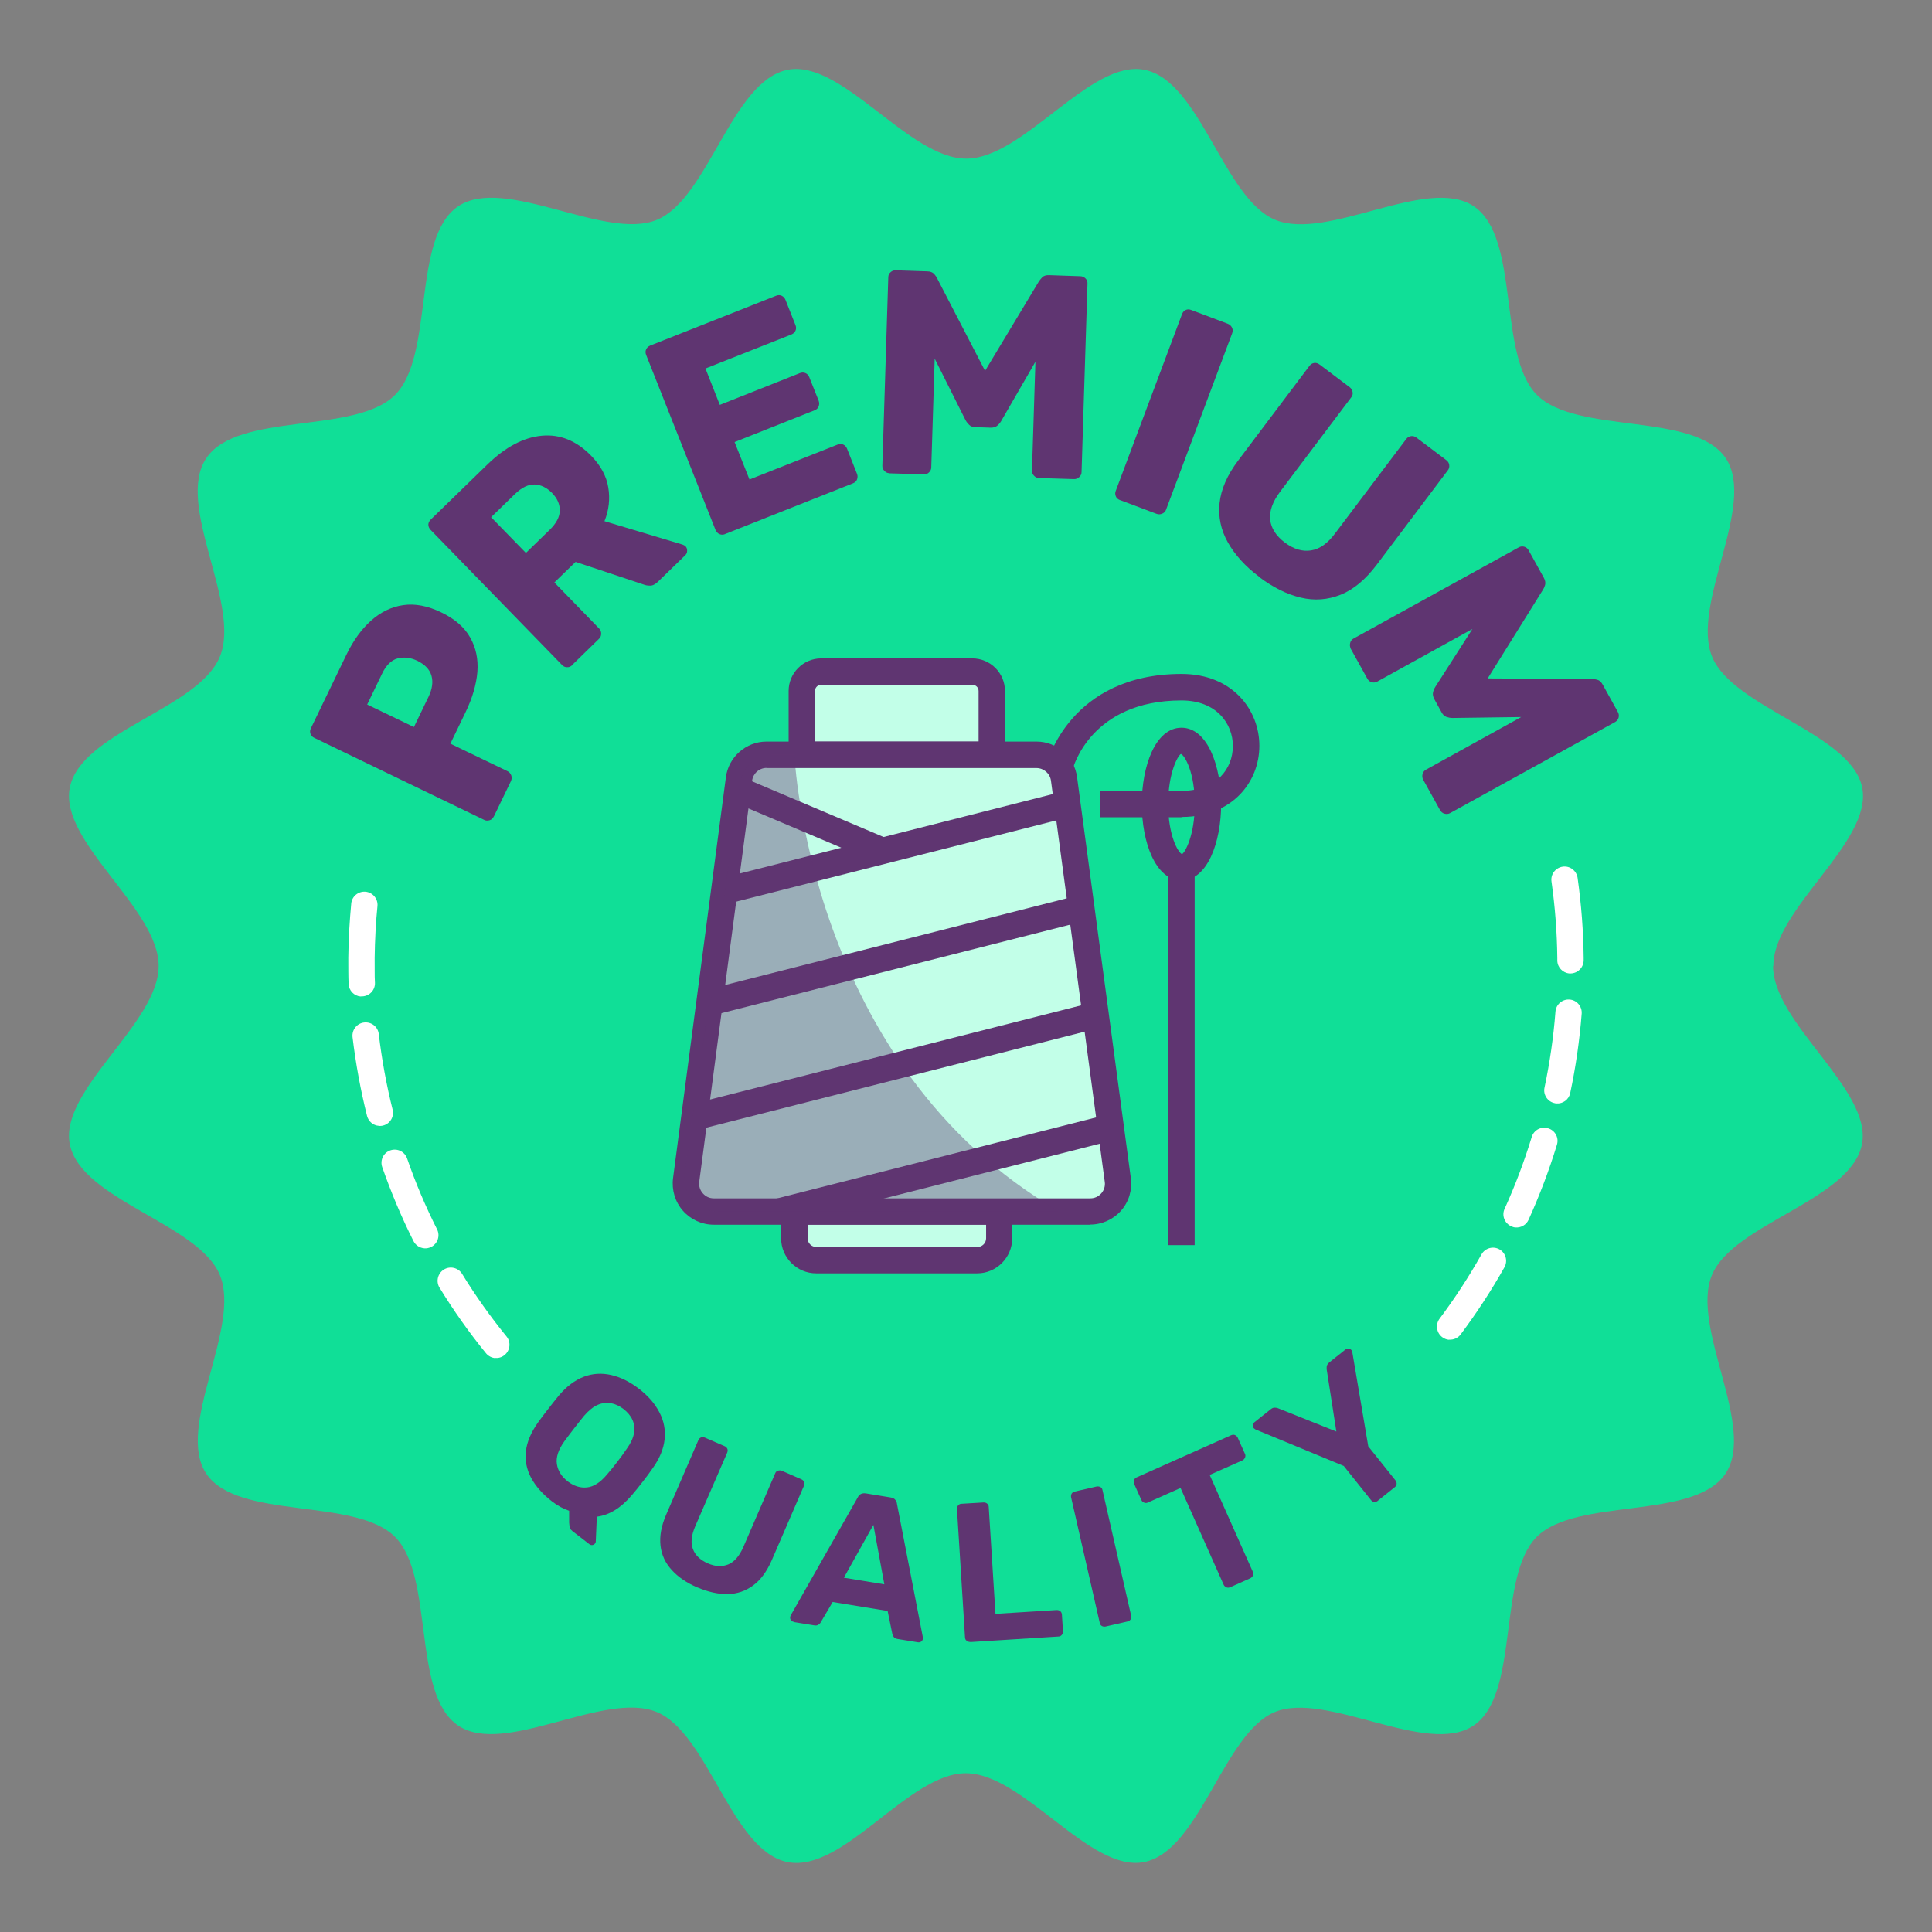
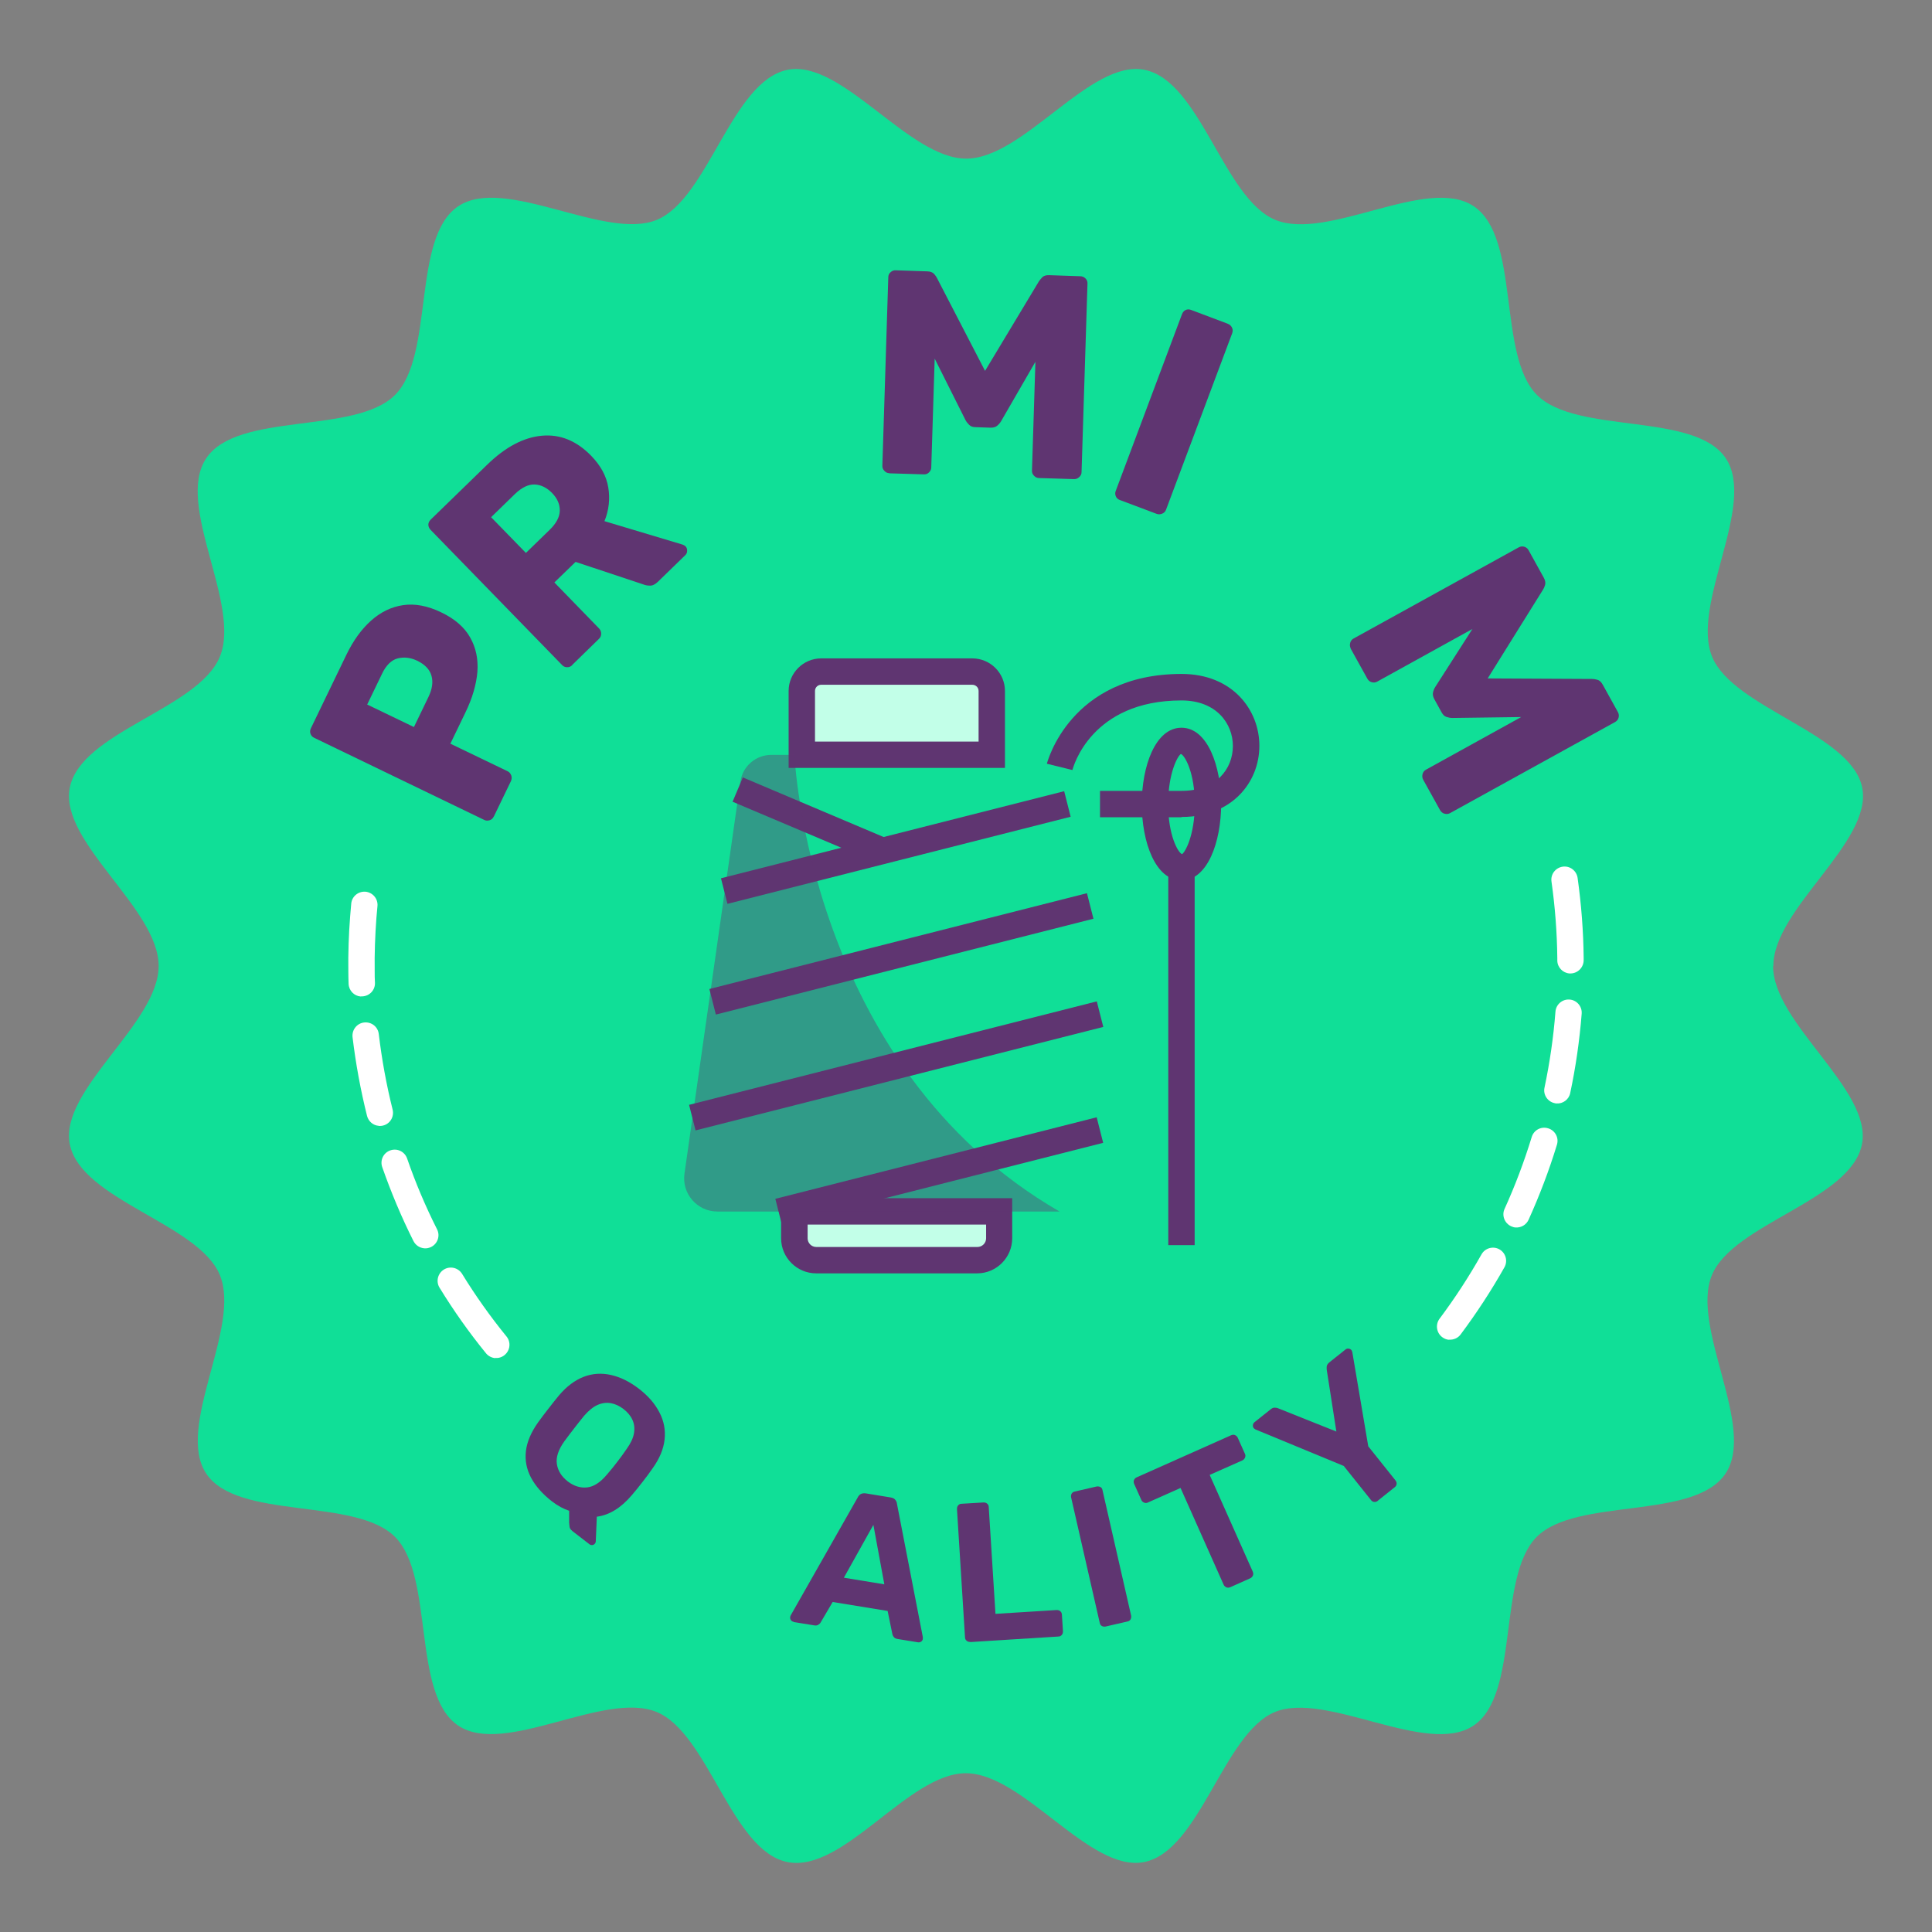
<svg xmlns="http://www.w3.org/2000/svg" width="140" height="140" viewBox="0 0 140 140" fill="none">
  <rect x="0" y="0" width="140" height="140" fill="#808080" stroke="none" />
  <g clip-path="url(#clip0_225_2383)">
    <path d="M128.504 69.995C128.504 65.83 135.716 61.016 134.943 57.08C134.169 53.145 125.619 51.33 124.072 47.604C122.496 43.812 127.31 36.59 125.056 33.209C122.801 29.827 114.262 31.508 111.377 28.623C108.492 25.738 110.192 17.218 106.791 14.944C103.419 12.69 96.198 17.504 92.405 15.928C88.67 14.38 86.98 5.86 82.929 5.057C78.994 4.284 74.179 11.496 70.014 11.496C65.85 11.496 61.016 4.284 57.08 5.057C53.03 5.86 51.33 14.38 47.604 15.928C43.879 17.476 36.59 12.69 33.209 14.944C29.808 17.218 31.508 25.738 28.623 28.623C25.738 31.508 17.218 29.808 14.944 33.209C12.671 36.609 17.504 43.802 15.928 47.595C14.352 51.387 5.86 53.03 5.057 57.08C4.284 61.016 11.496 65.83 11.496 69.995C11.496 74.16 4.284 78.975 5.057 82.91C5.86 86.96 14.381 88.661 15.928 92.386C17.504 96.179 12.69 103.4 14.944 106.782C17.218 110.183 25.738 108.482 28.623 111.367C31.508 114.252 29.808 122.773 33.209 125.046C36.581 127.301 43.802 122.486 47.595 124.062C51.33 125.61 53.02 134.131 57.071 134.933C61.121 135.736 65.821 128.495 69.986 128.495C74.151 128.495 78.965 135.707 82.901 134.933C86.951 134.131 88.651 125.61 92.377 124.062C96.102 122.515 103.391 127.301 106.772 125.046C110.154 122.792 108.473 114.252 111.358 111.367C114.242 108.482 122.763 110.183 125.037 106.782C127.291 103.41 122.477 96.188 124.053 92.396C125.6 88.661 134.121 86.97 134.924 82.92C135.697 78.984 128.485 74.17 128.485 70.005L128.504 69.995Z" fill="#10DF97" />
    <path d="M35.778 59.172C35.711 59.316 35.606 59.401 35.473 59.44C35.339 59.478 35.205 59.478 35.081 59.411L22.777 53.469C22.634 53.403 22.548 53.307 22.5 53.173C22.453 53.04 22.462 52.906 22.529 52.772L25.089 47.471C25.595 46.42 26.197 45.589 26.895 44.968C27.592 44.347 28.366 43.974 29.216 43.85C30.066 43.726 30.992 43.898 31.976 44.376C32.951 44.843 33.648 45.445 34.068 46.19C34.489 46.935 34.661 47.757 34.594 48.684C34.517 49.601 34.231 50.594 33.724 51.635L32.636 53.89L36.781 55.886C36.906 55.944 36.992 56.049 37.049 56.192C37.096 56.335 37.087 56.469 37.02 56.612L35.788 59.163L35.778 59.172ZM29.989 52.696L31.059 50.48C31.317 49.935 31.394 49.438 31.27 48.98C31.145 48.521 30.801 48.158 30.238 47.881C29.76 47.652 29.283 47.595 28.824 47.709C28.366 47.824 27.974 48.206 27.678 48.837L26.608 51.053L29.999 52.686L29.989 52.696Z" fill="#5F3571" />
    <path d="M41.472 48.196C41.357 48.301 41.233 48.359 41.09 48.349C40.946 48.349 40.822 48.292 40.727 48.187L31.203 38.396C31.098 38.281 31.04 38.157 31.04 38.023C31.04 37.889 31.098 37.765 31.212 37.651L35.31 33.667C36.619 32.397 37.928 31.699 39.255 31.575C40.583 31.451 41.777 31.938 42.838 33.027C43.535 33.743 43.946 34.508 44.079 35.329C44.213 36.151 44.127 36.963 43.802 37.765L49.467 39.465C49.553 39.494 49.63 39.542 49.677 39.59C49.754 39.666 49.792 39.771 49.792 39.905C49.792 40.039 49.754 40.134 49.668 40.22L47.662 42.169C47.471 42.35 47.279 42.446 47.098 42.436C46.916 42.436 46.764 42.408 46.649 42.36L41.71 40.717L40.172 42.207L43.42 45.55C43.516 45.656 43.564 45.78 43.564 45.923C43.564 46.076 43.506 46.2 43.392 46.305L41.453 48.196H41.472ZM38.109 40.067L39.838 38.386C40.306 37.928 40.555 37.469 40.564 37.011C40.574 36.552 40.392 36.122 40.01 35.73C39.628 35.339 39.208 35.129 38.749 35.109C38.291 35.09 37.813 35.32 37.316 35.797L35.587 37.478L38.109 40.067Z" fill="#5F3571" />
-     <path d="M52.543 38.701C52.4 38.759 52.266 38.759 52.132 38.701C51.998 38.644 51.913 38.539 51.855 38.415L46.821 25.719C46.764 25.576 46.764 25.442 46.821 25.318C46.878 25.194 46.974 25.099 47.117 25.041L56.24 21.43C56.383 21.373 56.517 21.373 56.641 21.43C56.765 21.488 56.861 21.583 56.918 21.726L57.644 23.561C57.701 23.704 57.701 23.837 57.644 23.962C57.587 24.086 57.491 24.181 57.348 24.239L51.12 26.703L52.161 29.34L57.959 27.038C58.103 26.98 58.236 26.98 58.37 27.038C58.504 27.095 58.59 27.2 58.647 27.343L59.325 29.044C59.373 29.177 59.373 29.311 59.325 29.445C59.278 29.579 59.172 29.674 59.029 29.731L53.231 32.034L54.31 34.746L60.701 32.215C60.844 32.158 60.978 32.158 61.102 32.215C61.226 32.272 61.322 32.368 61.379 32.511L62.105 34.345C62.153 34.479 62.153 34.603 62.105 34.737C62.057 34.871 61.952 34.966 61.809 35.023L52.533 38.701H52.543Z" fill="#5F3571" />
    <path d="M64.445 34.288C64.302 34.288 64.188 34.231 64.082 34.116C63.977 34.001 63.93 33.887 63.939 33.743L64.369 20.093C64.369 19.94 64.426 19.816 64.541 19.72C64.646 19.625 64.77 19.577 64.913 19.587L67.177 19.663C67.416 19.663 67.588 19.739 67.693 19.854C67.798 19.978 67.865 20.074 67.894 20.141L71.381 26.875L75.288 20.38C75.335 20.313 75.412 20.217 75.517 20.102C75.622 19.988 75.794 19.931 76.033 19.94L78.278 20.017C78.43 20.017 78.555 20.074 78.66 20.179C78.765 20.284 78.812 20.408 78.803 20.561L78.373 34.212C78.373 34.355 78.316 34.469 78.201 34.575C78.086 34.68 77.962 34.727 77.809 34.718L75.307 34.642C75.154 34.642 75.03 34.584 74.925 34.469C74.82 34.364 74.772 34.24 74.781 34.097L75.03 26.216L72.536 30.534C72.46 30.658 72.365 30.763 72.25 30.859C72.135 30.954 71.982 30.992 71.782 30.992L70.693 30.954C70.492 30.954 70.339 30.897 70.234 30.792C70.129 30.687 70.034 30.572 69.967 30.448L67.731 25.987L67.483 33.868C67.483 34.011 67.426 34.126 67.321 34.231C67.216 34.336 67.091 34.383 66.939 34.374L64.417 34.298L64.445 34.288Z" fill="#5F3571" />
    <path d="M81.153 36.237C81.009 36.179 80.904 36.093 80.856 35.96C80.799 35.826 80.799 35.692 80.856 35.559L85.652 22.768C85.709 22.624 85.795 22.519 85.919 22.462C86.043 22.405 86.177 22.405 86.32 22.462L88.957 23.456C89.1 23.513 89.205 23.599 89.272 23.733C89.339 23.866 89.339 24 89.291 24.143L84.496 36.934C84.448 37.068 84.353 37.163 84.219 37.221C84.085 37.278 83.942 37.288 83.799 37.23L81.162 36.237H81.153Z" fill="#5F3571" />
-     <path d="M91.259 41.806C90.237 41.042 89.482 40.201 88.976 39.303C88.47 38.405 88.269 37.45 88.374 36.456C88.479 35.463 88.928 34.422 89.731 33.361L94.889 26.512C94.985 26.388 95.099 26.321 95.233 26.302C95.367 26.283 95.5 26.321 95.625 26.417L97.793 28.05C97.917 28.146 97.994 28.26 98.013 28.404C98.041 28.547 98.013 28.681 97.908 28.805L92.759 35.635C92.214 36.361 91.976 37.039 92.042 37.66C92.109 38.281 92.472 38.835 93.112 39.322C93.743 39.79 94.364 39.981 94.994 39.886C95.625 39.79 96.207 39.38 96.752 38.644L101.901 31.814C101.996 31.69 102.111 31.623 102.254 31.604C102.397 31.585 102.522 31.623 102.636 31.709L104.814 33.352C104.929 33.438 104.996 33.553 105.015 33.686C105.034 33.82 105.015 33.963 104.91 34.087L99.751 40.937C98.949 41.997 98.08 42.723 97.153 43.095C96.217 43.468 95.252 43.544 94.259 43.306C93.256 43.067 92.253 42.57 91.25 41.815L91.259 41.806Z" fill="#5F3571" />
    <path d="M97.879 46.983C97.812 46.859 97.803 46.725 97.841 46.582C97.879 46.439 97.965 46.334 98.089 46.267L110.049 39.666C110.183 39.59 110.317 39.58 110.46 39.618C110.594 39.666 110.699 39.742 110.765 39.867L111.864 41.854C111.979 42.064 112.007 42.245 111.96 42.398C111.912 42.551 111.864 42.656 111.816 42.723L107.804 49.161L115.389 49.2C115.475 49.2 115.589 49.219 115.742 49.257C115.895 49.295 116.029 49.41 116.144 49.62L117.233 51.588C117.309 51.721 117.328 51.865 117.29 51.998C117.252 52.142 117.166 52.247 117.032 52.323L105.072 58.924C104.948 58.991 104.814 59 104.671 58.962C104.528 58.924 104.423 58.828 104.346 58.695L103.133 56.507C103.057 56.373 103.047 56.23 103.085 56.087C103.123 55.944 103.209 55.839 103.334 55.772L110.231 51.96L105.244 52.027C105.101 52.027 104.958 51.998 104.814 51.951C104.671 51.903 104.556 51.788 104.461 51.616L103.935 50.661C103.84 50.489 103.811 50.327 103.84 50.183C103.869 50.04 103.926 49.906 104.002 49.782L106.696 45.579L99.799 49.391C99.675 49.457 99.541 49.477 99.408 49.438C99.264 49.4 99.159 49.314 99.083 49.18L97.86 46.974L97.879 46.983Z" fill="#5F3571" />
    <path d="M41.462 110.928C41.347 110.842 41.28 110.737 41.271 110.622C41.261 110.507 41.252 110.412 41.242 110.335V109.476C40.841 109.342 40.421 109.122 40 108.798C39.313 108.263 38.806 107.689 38.481 107.078C38.157 106.467 38.033 105.827 38.109 105.158C38.185 104.489 38.481 103.792 38.988 103.076C39.227 102.741 39.475 102.416 39.723 102.101C39.972 101.776 40.23 101.452 40.497 101.127C41.051 100.468 41.653 100.019 42.293 99.77C42.933 99.522 43.602 99.484 44.28 99.637C44.958 99.79 45.636 100.124 46.305 100.64C46.974 101.156 47.461 101.719 47.786 102.35C48.111 102.97 48.235 103.63 48.158 104.317C48.082 105.005 47.795 105.693 47.298 106.39C47.06 106.734 46.811 107.069 46.563 107.384C46.315 107.709 46.057 108.024 45.789 108.339C44.996 109.275 44.146 109.791 43.248 109.906L43.172 111.692C43.172 111.692 43.172 111.73 43.162 111.759C43.153 111.787 43.134 111.816 43.124 111.835C43.086 111.902 43.019 111.94 42.943 111.959C42.857 111.969 42.78 111.959 42.713 111.902L41.452 110.928H41.462ZM41.137 107.346C41.586 107.689 42.054 107.833 42.532 107.785C43.019 107.737 43.506 107.422 43.984 106.849C44.261 106.534 44.509 106.218 44.729 105.932C44.949 105.645 45.187 105.33 45.417 104.986C45.703 104.585 45.885 104.203 45.942 103.849C45.999 103.496 45.961 103.171 45.827 102.885C45.694 102.588 45.474 102.33 45.178 102.101C44.891 101.881 44.586 101.738 44.27 101.681C43.955 101.624 43.63 101.662 43.306 101.805C42.981 101.948 42.656 102.216 42.331 102.588C42.073 102.904 41.834 103.209 41.605 103.505C41.376 103.792 41.147 104.107 40.889 104.451C40.459 105.053 40.277 105.607 40.354 106.094C40.43 106.581 40.688 106.992 41.128 107.336L41.137 107.346Z" fill="#5F3571" />
-     <path d="M50.537 115.035C49.763 114.701 49.142 114.281 48.684 113.774C48.215 113.268 47.938 112.676 47.862 111.998C47.786 111.319 47.919 110.565 48.282 109.734L50.604 104.365C50.642 104.27 50.709 104.203 50.795 104.165C50.881 104.126 50.976 104.136 51.072 104.174L52.505 104.795C52.6 104.833 52.667 104.9 52.705 104.986C52.743 105.072 52.734 105.168 52.696 105.263L50.374 110.612C50.097 111.262 50.04 111.807 50.212 112.255C50.384 112.704 50.747 113.048 51.291 113.287C51.836 113.526 52.323 113.545 52.772 113.364C53.211 113.182 53.574 112.762 53.861 112.112L56.173 106.763C56.211 106.667 56.278 106.6 56.373 106.572C56.469 106.543 56.555 106.543 56.641 106.572L58.083 107.202C58.169 107.24 58.236 107.307 58.265 107.393C58.303 107.479 58.293 107.575 58.255 107.67L55.934 113.039C55.571 113.87 55.122 114.491 54.568 114.892C54.023 115.293 53.403 115.503 52.724 115.513C52.046 115.522 51.31 115.36 50.527 115.026L50.537 115.035Z" fill="#5F3571" />
    <path d="M57.51 117.519C57.424 117.509 57.357 117.462 57.309 117.395C57.262 117.328 57.243 117.251 57.262 117.175C57.262 117.127 57.281 117.089 57.3 117.051L62.153 108.511C62.2 108.415 62.267 108.329 62.363 108.272C62.458 108.215 62.583 108.196 62.735 108.215L64.541 108.511C64.694 108.54 64.808 108.587 64.875 108.683C64.951 108.769 64.99 108.874 64.999 108.979L66.871 118.627C66.871 118.627 66.871 118.713 66.871 118.761C66.862 118.837 66.824 118.904 66.757 118.952C66.69 119 66.614 119.019 66.528 119.009L65.057 118.77C64.913 118.751 64.818 118.694 64.76 118.617C64.703 118.541 64.674 118.474 64.665 118.417L64.321 116.736L60.338 116.086L59.468 117.567C59.44 117.624 59.392 117.672 59.306 117.729C59.23 117.786 59.124 117.806 58.981 117.777L57.51 117.538V117.519ZM61.159 114.328L64.082 114.806L63.289 110.498L61.15 114.328H61.159Z" fill="#5F3571" />
    <path d="M70.311 118.98C70.205 118.98 70.12 118.961 70.043 118.894C69.967 118.828 69.928 118.751 69.928 118.646L69.346 109.352C69.346 109.246 69.365 109.16 69.432 109.084C69.499 109.008 69.575 108.969 69.68 108.969L71.266 108.874C71.371 108.874 71.457 108.893 71.533 108.96C71.61 109.027 71.648 109.103 71.648 109.208L72.135 116.946L76.567 116.669C76.672 116.669 76.758 116.688 76.835 116.755C76.911 116.822 76.94 116.898 76.95 117.003L77.026 118.207C77.026 118.312 77.007 118.398 76.94 118.474C76.873 118.551 76.797 118.589 76.692 118.589L70.311 118.99V118.98Z" fill="#5F3571" />
    <path d="M80.121 117.863C80.016 117.882 79.93 117.872 79.844 117.825C79.758 117.777 79.71 117.7 79.691 117.595L77.618 108.511C77.599 108.406 77.609 108.32 77.656 108.234C77.704 108.157 77.781 108.1 77.886 108.081L79.462 107.718C79.567 107.699 79.653 107.718 79.739 107.756C79.825 107.794 79.873 107.88 79.892 107.986L81.965 117.07C81.984 117.175 81.965 117.261 81.926 117.347C81.879 117.423 81.802 117.481 81.697 117.5L80.121 117.863Z" fill="#5F3571" />
    <path d="M89.148 115.016C89.052 115.054 88.957 115.064 88.871 115.026C88.785 114.988 88.718 114.93 88.67 114.835L85.547 107.823L83.168 108.883C83.082 108.922 82.996 108.922 82.901 108.883C82.815 108.845 82.748 108.788 82.71 108.702L82.184 107.527C82.146 107.431 82.136 107.336 82.175 107.25C82.213 107.164 82.27 107.097 82.356 107.059L89.215 104.002C89.31 103.964 89.406 103.954 89.492 103.993C89.578 104.031 89.645 104.088 89.692 104.184L90.218 105.359C90.256 105.445 90.256 105.531 90.218 105.626C90.18 105.712 90.122 105.779 90.027 105.827L87.658 106.877L90.781 113.889C90.82 113.985 90.829 114.08 90.791 114.166C90.753 114.252 90.695 114.319 90.6 114.367L89.148 115.016Z" fill="#5F3571" />
    <path d="M99.847 108.75C99.761 108.817 99.675 108.845 99.579 108.836C99.484 108.826 99.407 108.778 99.341 108.692L97.373 106.228L90.972 103.582C90.972 103.582 90.925 103.553 90.906 103.534C90.886 103.525 90.867 103.505 90.848 103.486C90.8 103.429 90.781 103.353 90.791 103.267C90.8 103.181 90.839 103.114 90.896 103.066L92.081 102.12C92.186 102.034 92.291 101.996 92.386 102.006C92.491 102.006 92.568 102.025 92.625 102.053L96.838 103.735L96.14 99.254C96.131 99.188 96.131 99.111 96.14 99.006C96.159 98.911 96.217 98.815 96.322 98.729L97.506 97.784C97.564 97.736 97.64 97.717 97.726 97.726C97.812 97.736 97.879 97.774 97.927 97.831C97.946 97.85 97.955 97.879 97.965 97.898C97.965 97.927 97.984 97.946 97.993 97.975L99.149 104.805L101.117 107.269C101.184 107.355 101.213 107.441 101.203 107.537C101.194 107.632 101.146 107.709 101.06 107.775L99.828 108.759L99.847 108.75Z" fill="#5F3571" />
    <path d="M59.516 48.655H70.463C71.237 48.655 71.868 49.285 71.868 50.059V54.682H58.102V50.059C58.102 49.285 58.733 48.655 59.507 48.655H59.516Z" fill="#C2FFE8" />
    <path d="M72.823 55.647H57.147V50.069C57.147 48.77 58.208 47.709 59.507 47.709H70.454C71.763 47.709 72.823 48.77 72.823 50.069V55.647ZM59.058 53.737H70.912V50.069C70.912 49.82 70.712 49.62 70.454 49.62H59.507C59.258 49.62 59.058 49.82 59.058 50.069V53.737Z" fill="#5F3571" />
    <path d="M57.567 87.791H72.402V89.74C72.402 90.609 71.696 91.326 70.817 91.326H59.144C58.274 91.326 57.558 90.619 57.558 89.74V87.791H57.567Z" fill="#C2FFE8" />
    <path d="M70.817 92.272H59.144C57.749 92.272 56.602 91.135 56.602 89.731V86.827H73.348V89.731C73.348 91.125 72.211 92.272 70.807 92.272H70.817ZM58.523 88.737V89.731C58.523 90.075 58.8 90.361 59.153 90.361H70.826C71.17 90.361 71.457 90.084 71.457 89.731V88.737H58.532H58.523Z" fill="#5F3571" />
-     <path d="M75.115 54.692H55.552C54.539 54.692 53.689 55.447 53.555 56.45L49.725 85.508C49.562 86.712 50.508 87.792 51.721 87.792H79.003C80.226 87.792 81.162 86.712 81 85.508L77.102 56.45C76.969 55.447 76.118 54.702 75.106 54.702L75.115 54.692Z" fill="#C2FFE8" />
-     <path d="M79.003 88.747H51.721C50.862 88.747 50.05 88.374 49.486 87.734C48.922 87.094 48.664 86.234 48.77 85.384L52.6 56.326C52.791 54.855 54.062 53.737 55.542 53.737H75.106C76.587 53.737 77.857 54.845 78.048 56.316L81.945 85.375C82.06 86.225 81.802 87.085 81.239 87.725C80.675 88.365 79.853 88.737 79.003 88.737V88.747ZM55.552 55.647C55.017 55.647 54.568 56.049 54.501 56.574L50.67 85.633C50.632 85.938 50.718 86.234 50.928 86.473C51.139 86.712 51.416 86.836 51.721 86.836H79.003C79.319 86.836 79.596 86.712 79.806 86.473C80.006 86.244 80.102 85.938 80.054 85.633L76.157 56.574C76.09 56.049 75.631 55.657 75.106 55.657H55.542L55.552 55.647Z" fill="#5F3571" />
    <path d="M77.114 57.333L52.244 63.644L52.714 65.496L77.584 59.185L77.114 57.333Z" fill="#5F3571" />
    <path d="M78.765 64.724L51.404 71.667L51.874 73.519L79.235 66.575L78.765 64.724Z" fill="#5F3571" />
    <path d="M79.478 72.563L49.933 80.061L50.403 81.913L79.948 74.415L79.478 72.563Z" fill="#5F3571" />
    <path d="M79.47 80.962L56.184 86.872L56.654 88.724L79.94 82.814L79.47 80.962Z" fill="#5F3571" />
    <path d="M53.83 56.336L53.085 58.096L63.589 62.541L64.334 60.782L53.83 56.336Z" fill="#5F3571" />
    <path d="M85.614 59.22H79.71V57.309H85.614C86.808 57.309 87.782 56.956 88.451 56.278C89.024 55.695 89.339 54.912 89.339 54.052C89.339 52.466 88.174 50.757 85.614 50.757C79.06 50.757 77.761 55.6 77.713 55.8L75.86 55.342C75.879 55.275 77.522 48.836 85.623 48.836C89.32 48.836 91.259 51.454 91.259 54.042C91.259 55.399 90.743 56.669 89.817 57.606C89.1 58.332 87.782 59.201 85.623 59.201L85.614 59.22Z" fill="#5F3571" />
    <path d="M85.614 63.796C83.722 63.796 82.738 61.006 82.738 58.265C82.738 55.523 83.722 52.734 85.614 52.734C87.505 52.734 88.489 55.523 88.489 58.265C88.489 61.006 87.505 63.796 85.614 63.796ZM85.575 54.635C85.356 54.749 84.649 55.991 84.649 58.265C84.649 60.538 85.365 61.78 85.652 61.895C85.871 61.78 86.578 60.538 86.578 58.265C86.578 55.991 85.862 54.749 85.575 54.635Z" fill="#5F3571" />
    <path d="M86.569 62.84H84.658V90.227H86.569V62.84Z" fill="#5F3571" />
    <path opacity="0.4" d="M57.568 54.692C57.568 54.692 58.513 77.227 76.778 87.792H51.989C50.518 87.792 49.391 86.492 49.601 85.04L53.651 56.641C53.813 55.523 54.769 54.702 55.896 54.702H57.577L57.568 54.692Z" fill="#5F3571" />
    <path d="M35.883 98.414C35.635 98.395 35.386 98.271 35.215 98.061C33.992 96.561 32.865 94.966 31.852 93.313C31.575 92.864 31.718 92.272 32.167 91.995C32.616 91.718 33.209 91.861 33.486 92.31C34.45 93.886 35.539 95.415 36.705 96.847C37.039 97.258 36.972 97.86 36.561 98.194C36.361 98.357 36.122 98.424 35.883 98.404V98.414ZM105.005 97.086C104.833 97.077 104.661 97.01 104.508 96.895C104.088 96.58 104.002 95.978 104.317 95.558C105.425 94.077 106.447 92.51 107.355 90.896C107.613 90.438 108.196 90.275 108.654 90.533C109.113 90.791 109.275 91.374 109.017 91.832C108.071 93.513 107.002 95.147 105.846 96.695C105.645 96.972 105.32 97.096 105.005 97.077V97.086ZM30.744 90.457C30.419 90.428 30.123 90.247 29.961 89.931C29.091 88.202 28.337 86.397 27.697 84.572C27.525 84.076 27.783 83.531 28.289 83.359C28.795 83.187 29.33 83.455 29.502 83.951C30.104 85.7 30.839 87.429 31.671 89.081C31.909 89.549 31.718 90.122 31.241 90.361C31.078 90.438 30.906 90.476 30.734 90.457H30.744ZM109.829 88.947C109.724 88.947 109.609 88.909 109.504 88.861C109.027 88.642 108.807 88.078 109.027 87.6C109.791 85.919 110.45 84.171 110.994 82.394C111.147 81.888 111.673 81.602 112.189 81.764C112.695 81.917 112.981 82.452 112.819 82.958C112.255 84.811 111.558 86.636 110.765 88.393C110.593 88.766 110.211 88.976 109.82 88.947H109.829ZM27.448 81.582C27.047 81.554 26.703 81.267 26.598 80.866C26.13 78.994 25.777 77.074 25.547 75.154C25.49 74.628 25.863 74.151 26.388 74.093C26.923 74.036 27.391 74.409 27.448 74.934C27.668 76.778 28.002 78.612 28.451 80.407C28.576 80.923 28.27 81.439 27.754 81.563C27.649 81.592 27.544 81.592 27.448 81.592V81.582ZM112.781 79.959C112.781 79.959 112.695 79.959 112.657 79.939C112.141 79.834 111.806 79.319 111.921 78.812C112.303 77.007 112.571 75.154 112.714 73.31C112.752 72.785 113.211 72.393 113.736 72.431C114.261 72.469 114.653 72.928 114.615 73.453C114.462 75.383 114.185 77.322 113.784 79.204C113.688 79.681 113.249 79.997 112.781 79.959ZM26.14 72.211C25.662 72.173 25.28 71.782 25.261 71.294C25.251 70.998 25.242 70.702 25.242 70.406C25.223 69.069 25.27 67.712 25.375 66.375C25.404 66.069 25.423 65.773 25.452 65.477C25.5 64.961 25.958 64.579 26.474 64.617H26.493C27.018 64.674 27.401 65.133 27.353 65.658C27.324 65.945 27.296 66.232 27.276 66.518C27.181 67.798 27.133 69.097 27.152 70.377C27.152 70.664 27.152 70.941 27.171 71.218C27.19 71.743 26.78 72.183 26.245 72.202C26.206 72.202 26.178 72.202 26.14 72.202V72.211ZM113.726 70.54C113.239 70.501 112.848 70.091 112.848 69.594V69.422C112.829 67.569 112.685 65.706 112.427 63.882C112.351 63.356 112.714 62.879 113.239 62.802C113.755 62.726 114.242 63.089 114.319 63.614C114.586 65.525 114.739 67.473 114.758 69.403V69.575C114.758 70.1 114.338 70.53 113.812 70.54C113.784 70.54 113.755 70.54 113.726 70.54Z" fill="white" />
  </g>
  <defs>
    <clipPath id="clip0_225_2383">
      <rect width="130" height="130" fill="white" transform="translate(5 5)" />
    </clipPath>
  </defs>
</svg>